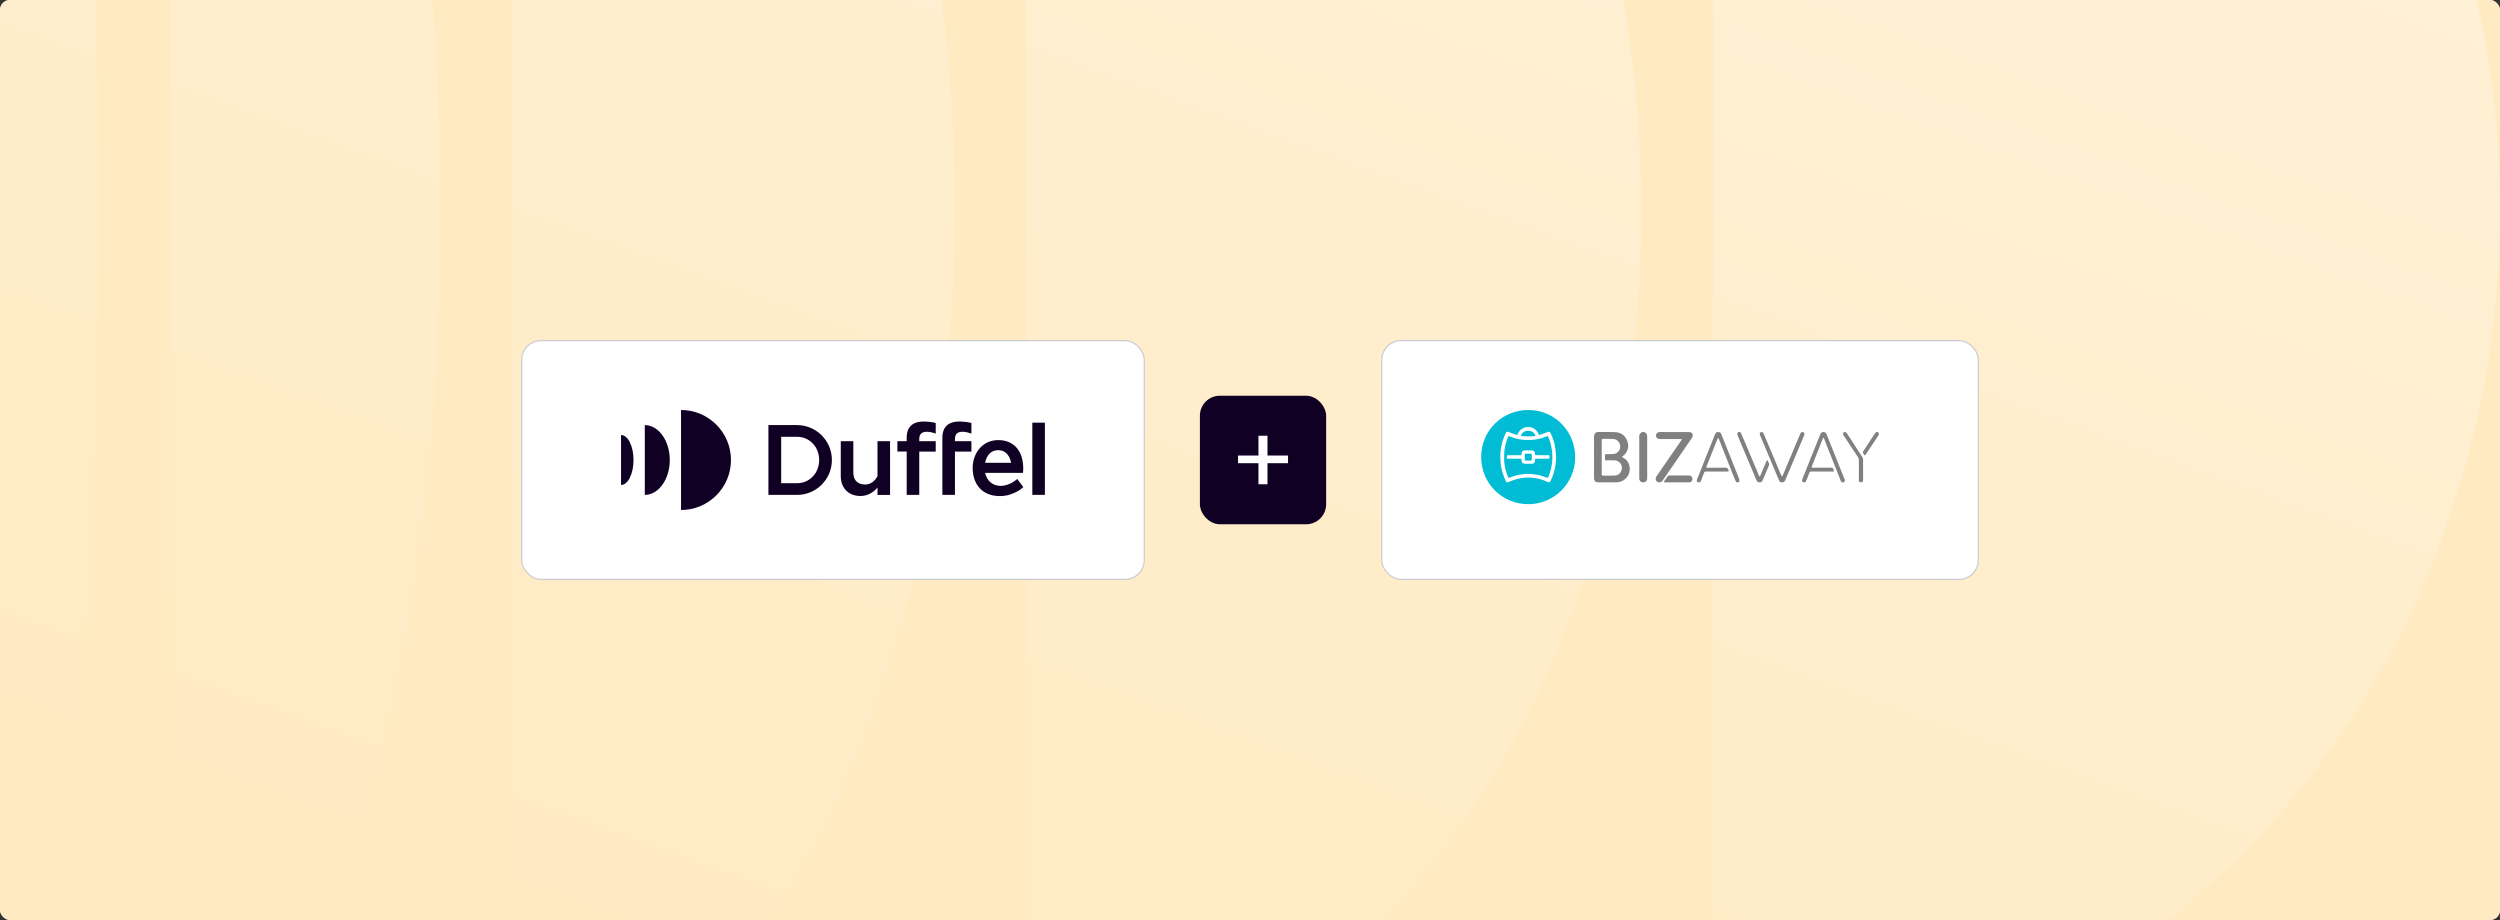
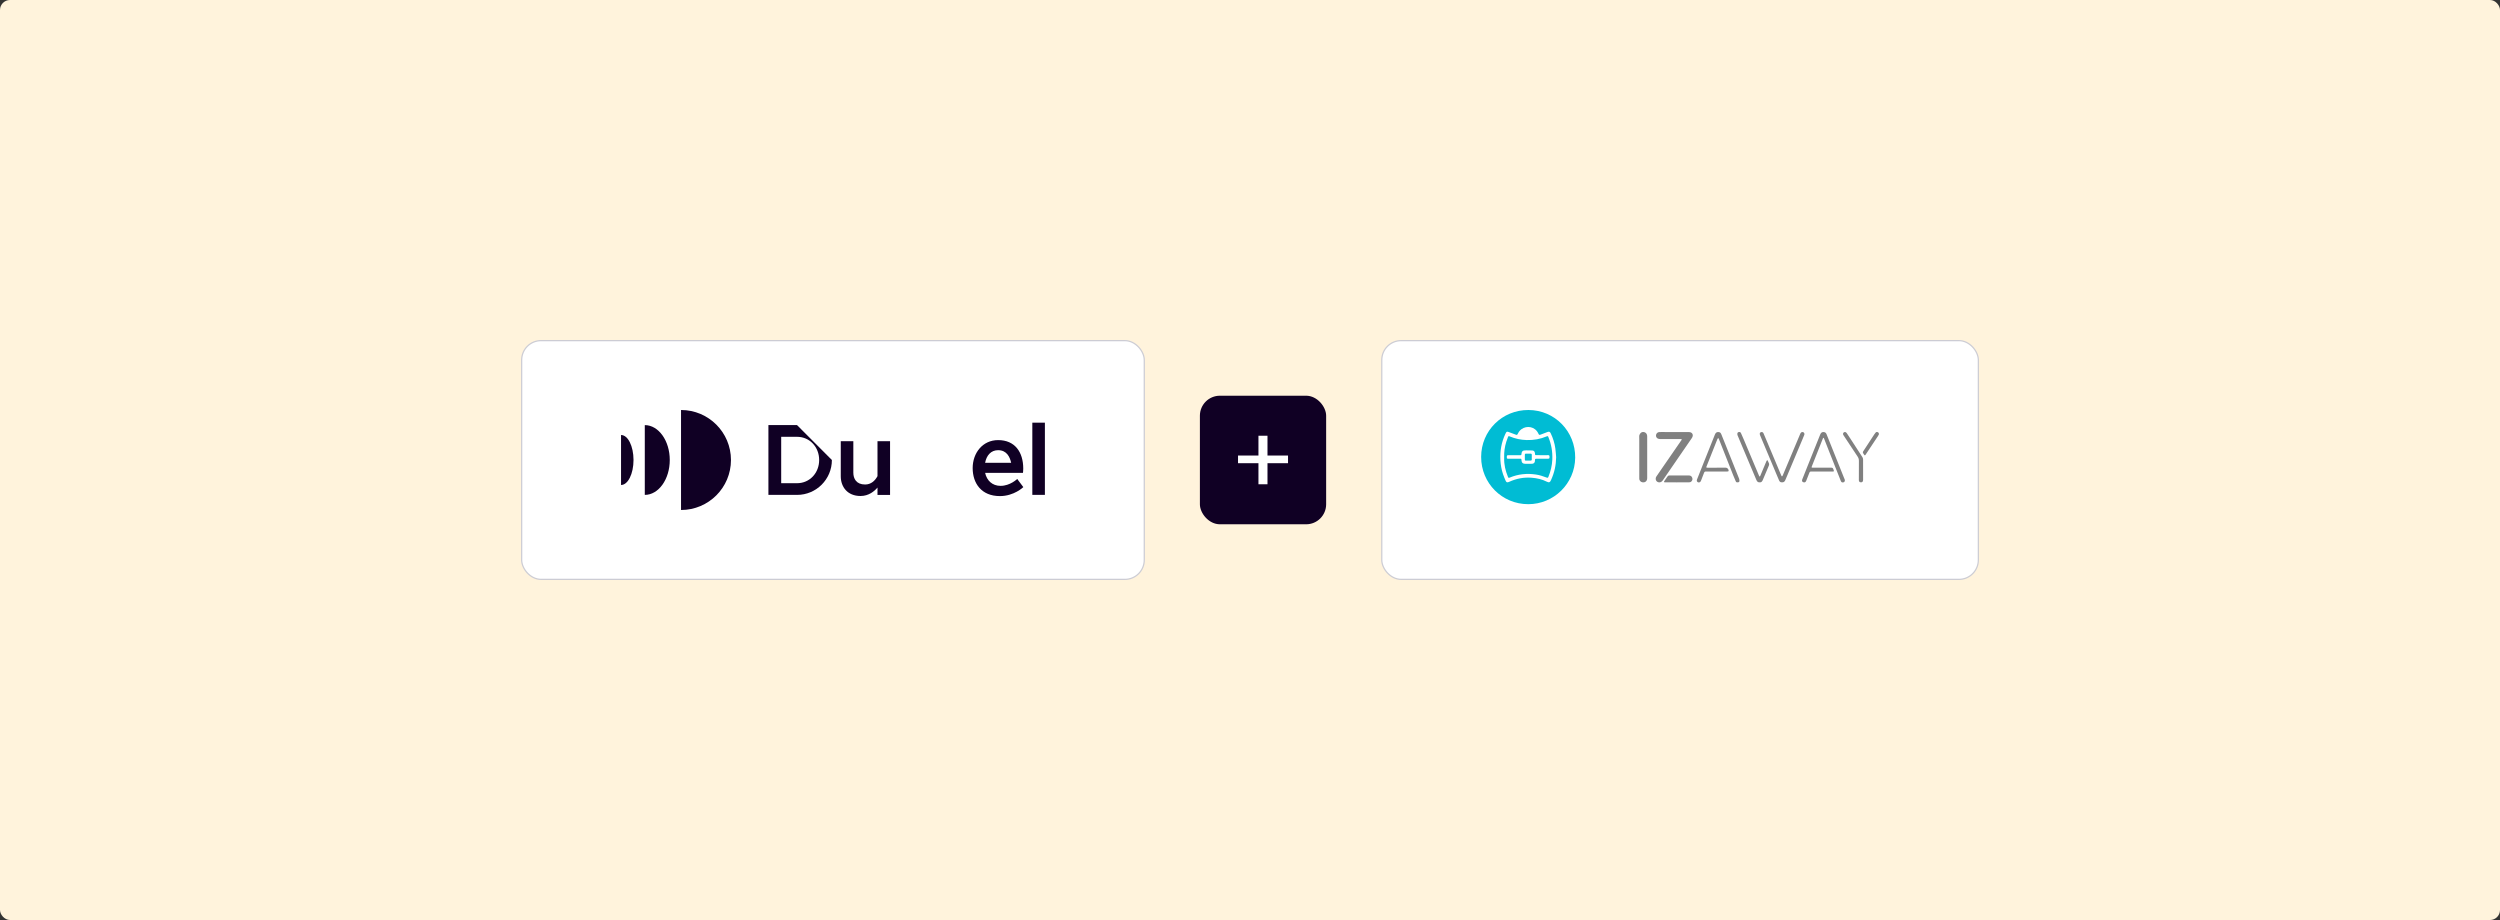
<svg xmlns="http://www.w3.org/2000/svg" width="2000" height="736" viewBox="0 0 2000 736" fill="none">
  <rect x="0" y="0" width="2000" height="736" fill="#333333" stroke="none" />
  <g clip-path="url(#clip0_112_6414)">
    <rect width="2000" height="736" rx="8" fill="#FFF3DC" />
    <g clip-path="url(#clip1_112_6414)">
      <rect width="2000" height="1392" transform="translate(0 -528)" fill="#FFEAC2" />
      <path fill-rule="evenodd" clip-rule="evenodd" d="M78.728 168C78.728 -216.385 43.479 -528 0 -528V864C43.479 864 78.728 552.385 78.728 168ZM135.871 -528C255.45 -528 352.376 -216.385 352.376 168C352.376 552.385 255.437 864 135.871 864V-528ZM763.802 168C763.802 -216.385 605.187 -528 409.519 -528V864C605.187 864 763.802 552.385 763.802 168ZM820.947 -528C1092.7 -528 1313.02 -216.385 1313.02 168C1313.02 552.385 1092.72 864 820.947 864V-528ZM1370.15 -528C1718.01 -528 2000 -216.385 2000 168C2000 552.385 1718.01 864 1370.15 864V-528Z" fill="url(#paint0_linear_112_6414)" />
    </g>
    <rect x="417.33" y="272.5" width="498.085" height="191" rx="15.5" fill="white" />
-     <path d="M637.628 340.079H614.732V395.918H637.628C653.026 395.918 665.509 383.421 665.509 368.005C665.509 352.588 653.026 340.079 637.628 340.079ZM637.628 386.566H624.954V349.443H637.628C647.873 349.443 655.335 357.759 655.335 368.005C655.335 378.25 647.873 386.566 637.628 386.566Z" fill="#100024" />
+     <path d="M637.628 340.079H614.732V395.918H637.628C653.026 395.918 665.509 383.421 665.509 368.005ZM637.628 386.566H624.954V349.443H637.628C647.873 349.443 655.335 357.759 655.335 368.005C655.335 378.25 647.873 386.566 637.628 386.566Z" fill="#100024" />
    <path d="M701.993 380.921C700.017 384.626 696.792 387.604 692.092 387.604C684.928 387.604 682.667 382.779 682.667 378.157C682.667 373.534 682.667 352.971 682.667 352.971H672.612C672.612 352.971 672.612 372.593 672.612 381.028C672.612 389.463 677.931 396.801 688.427 396.801C695.055 396.801 699.565 392.906 701.993 390.046V395.932H712.048V352.971H701.993V380.921Z" fill="#100024" />
-     <path d="M725.352 350.171V352.959H717.915V361.25H725.352V395.907H735.407V361.262H748.58V352.97H735.407V351.124C735.407 342.88 745.094 345.584 748.58 346.895V338.341C748.58 338.341 743.737 337.221 739.513 337.221C735.3 337.209 725.352 337.614 725.352 350.171Z" fill="#100024" />
-     <path d="M753.901 350.171V395.919H763.957V361.262H777.13V352.97H763.957V351.124C763.957 342.88 773.643 345.584 777.13 346.895V338.341C777.13 338.341 772.287 337.221 768.062 337.221C763.838 337.209 753.901 337.614 753.901 350.171Z" fill="#100024" />
    <path d="M835.915 338.115H825.86V395.92H835.915V338.115Z" fill="#100024" />
    <path d="M800.463 388.688C793.823 388.688 789.384 384.376 788.099 378.288H818.361C818.361 378.288 818.599 376.763 818.599 374.892C818.599 361.704 811.947 352.078 798.5 352.078C786.124 352.078 778.139 362.335 778.139 374.475C778.139 386.615 785.1 396.873 799.904 396.873C811.34 396.873 818.658 389.689 818.658 389.689L813.779 383.16C813.791 383.16 808.115 388.688 800.463 388.688ZM798.5 360.143C805.568 360.143 807.984 365.91 808.924 370.234H788.087C789.206 364.337 792.74 360.143 798.5 360.143Z" fill="#100024" />
    <path d="M544.824 328V408C566.886 408 584.772 390.094 584.772 368.006C584.772 345.918 566.886 328 544.824 328Z" fill="#100024" />
    <path d="M515.832 340.081V395.92C526.863 395.92 535.812 383.423 535.812 368.007C535.812 352.59 526.863 340.081 515.832 340.081Z" fill="#100024" />
    <path d="M496.83 348.003V387.997C502.352 387.997 506.814 379.038 506.814 367.994C506.814 356.95 502.352 348.003 496.83 348.003Z" fill="#100024" />
    <rect x="417.33" y="272.5" width="498.085" height="191" rx="15.5" stroke="#CCCCD4" />
    <rect x="959.915" y="316.572" width="101" height="102.857" rx="16" fill="#100024" />
    <path d="M1030.42 364.449H1013.99V348.572H1006.76V364.449H990.415V370.549H1006.76V387.429H1013.99V370.549H1030.42V364.449Z" fill="white" />
    <rect x="1105.42" y="272.5" width="477.255" height="191" rx="15.5" fill="white" />
    <path d="M1222.58 403.34C1201.63 403.34 1184.91 386.564 1184.92 365.543C1184.92 344.604 1201.7 327.902 1222.81 328C1243.97 328.102 1260.37 345.247 1260.15 366.167C1259.92 386.993 1242.9 403.4 1222.58 403.34ZM1244.92 365.792C1244.72 363.466 1244.6 361.129 1244.28 358.816C1243.71 354.577 1242.43 350.532 1240.59 346.665C1239.96 345.343 1239.29 345.08 1237.92 345.63C1236.16 346.337 1234.4 347.023 1232.61 347.656C1231.36 348.099 1231.23 347.992 1230.67 346.796C1228.05 341.243 1221.52 340.16 1217.1 343.397C1215.74 344.393 1214.84 345.754 1214.12 347.242C1213.83 347.828 1213.46 348.05 1212.81 347.798C1211.08 347.136 1209.33 346.536 1207.61 345.852C1205.52 345.023 1205.22 345.116 1204.26 347.177C1201.19 353.778 1199.93 360.726 1200.31 367.984C1200.52 371.903 1201.19 375.743 1202.46 379.457C1203.05 381.186 1203.77 382.875 1204.49 384.555C1205.08 385.926 1205.77 386.148 1207.16 385.543C1207.24 385.507 1207.32 385.475 1207.4 385.439C1213.13 382.831 1219.12 381.692 1225.42 382.19C1229.61 382.524 1233.65 383.438 1237.42 385.34C1239.38 386.328 1240.05 385.754 1240.79 384.117C1240.82 384.038 1240.86 383.958 1240.89 383.879C1243.53 378.151 1244.81 372.119 1244.92 365.792Z" fill="#00BCD4" />
-     <path d="M1275.2 365.794C1275.2 360.389 1275.19 354.984 1275.21 349.576C1275.21 348.911 1275.3 348.205 1275.54 347.592C1276.06 346.254 1277.16 345.592 1278.57 345.592C1283.09 345.592 1287.63 345.526 1292.15 345.707C1296.52 345.882 1299.78 348.071 1301.54 352.089C1303.29 356.076 1302.79 359.921 1300.03 363.356C1299.51 364.002 1298.72 364.426 1298.07 364.965C1297.9 365.105 1297.7 365.291 1297.67 365.48C1297.65 365.6 1297.9 365.827 1298.08 365.904C1303.42 368.23 1304.97 374.47 1302.97 379.374C1301.4 383.203 1297.41 385.852 1293.22 385.865C1288.36 385.882 1283.51 385.885 1278.65 385.887C1276.48 385.89 1275.22 384.634 1275.22 382.469C1275.21 376.911 1275.21 371.35 1275.21 365.792C1275.21 365.794 1275.2 365.794 1275.2 365.794ZM1281.38 365.802C1281.38 370.291 1281.38 374.776 1281.38 379.264C1281.38 380.313 1281.59 380.523 1282.65 380.529C1283.64 380.534 1284.62 380.543 1285.61 380.526C1287.84 380.491 1290.08 380.573 1292.29 380.362C1294.7 380.132 1296.29 378.63 1297.13 376.394C1297.95 374.204 1297.54 372.182 1296.06 370.392C1294.69 368.744 1292.84 368.241 1290.79 368.257C1288.86 368.274 1286.93 368.293 1285.01 368.29C1284.2 368.29 1284.02 368.079 1284.02 367.272C1284.01 366.331 1284.02 365.389 1284.02 364.448C1284.02 363.495 1284.2 363.334 1285.17 363.318C1287.14 363.285 1289.12 363.359 1291.07 363.164C1294 362.869 1296.29 360.031 1296.19 357.07C1296.09 354.04 1293.64 351.347 1290.71 351.199C1288.07 351.068 1285.42 351.084 1282.77 351.054C1281.57 351.041 1281.38 351.249 1281.38 352.472C1281.38 356.916 1281.38 361.361 1281.38 365.802Z" fill="#808080" />
    <path d="M1339.46 345.631C1343.36 345.631 1347.25 345.622 1351.15 345.633C1353.06 345.639 1354.38 346.876 1354.21 348.6C1354.15 349.238 1353.84 349.914 1353.47 350.453C1348.01 358.428 1342.52 366.383 1337.04 374.344C1334.73 377.694 1332.44 381.049 1330.14 384.405C1329.25 385.699 1327.79 386.225 1326.42 385.735C1325.17 385.291 1324.39 384.032 1324.57 382.596C1324.64 382.117 1324.83 381.613 1325.1 381.208C1326.48 379.156 1327.89 377.13 1329.29 375.097C1334.47 367.59 1339.65 360.083 1344.83 352.576C1344.96 352.379 1345.14 352.201 1345.25 351.991C1345.33 351.835 1345.42 351.594 1345.35 351.476C1345.28 351.345 1345.03 351.252 1344.86 351.249C1343.92 351.241 1342.98 351.274 1342.04 351.274C1337.71 351.276 1333.38 351.282 1329.05 351.268C1328.35 351.266 1327.64 351.238 1326.96 351.096C1325.57 350.803 1324.7 349.637 1324.79 348.307C1324.9 346.848 1325.95 345.759 1327.38 345.642C1327.86 345.603 1328.35 345.625 1328.82 345.625C1332.37 345.631 1335.92 345.631 1339.46 345.631Z" fill="#808080" />
    <path d="M1373.27 377.204C1370.45 377.204 1367.63 377.204 1364.81 377.204C1363.9 377.204 1363.53 377.456 1363.2 378.345C1362.44 380.302 1361.69 382.262 1360.94 384.218C1360.84 384.484 1360.73 384.749 1360.6 384.998C1360.12 385.858 1359.18 386.194 1358.37 385.811C1357.54 385.425 1357.21 384.596 1357.58 383.652C1359.44 378.936 1361.32 374.227 1363.19 369.517C1366.11 362.19 1369.04 354.867 1371.97 347.543C1372.58 346 1373.55 345.447 1375.15 345.677C1376.14 345.819 1376.66 346.468 1377.01 347.324C1378.09 349.998 1379.17 352.669 1380.25 355.346C1383.91 364.492 1387.58 373.635 1391.22 382.79C1391.45 383.359 1391.53 384.01 1391.56 384.629C1391.59 385.286 1391.27 385.735 1390.54 385.841C1389.47 385.995 1388.96 385.863 1388.64 385.135C1387.92 383.496 1387.21 381.848 1386.55 380.184C1382.75 370.576 1378.96 360.959 1375.16 351.35C1375.02 350.989 1374.77 350.669 1374.57 350.327C1374.34 350.669 1374.03 350.981 1373.88 351.358C1370.97 358.641 1368.08 365.932 1365.19 373.222C1364.91 373.934 1364.98 374.065 1365.73 374.144C1365.99 374.172 1366.25 374.18 1366.51 374.18C1371.22 374.166 1375.92 374.15 1380.63 374.139C1381.86 374.136 1383.04 375.453 1382.91 376.687C1382.89 376.851 1382.68 377.067 1382.52 377.122C1382.23 377.215 1381.91 377.223 1381.61 377.223C1378.83 377.229 1376.05 377.226 1373.27 377.226C1373.27 377.215 1373.27 377.21 1373.27 377.204Z" fill="#808080" />
    <path d="M1457.56 377.22C1454.71 377.22 1451.87 377.22 1449.02 377.22C1448.08 377.22 1447.81 377.406 1447.46 378.301C1446.64 380.394 1445.83 382.493 1444.99 384.581C1444.53 385.706 1443.94 386.054 1442.94 385.879C1441.81 385.681 1441.31 384.74 1441.77 383.604C1443.14 380.153 1444.52 376.702 1445.89 373.254C1449.31 364.715 1452.72 356.177 1456.15 347.644C1456.8 346.023 1457.71 345.468 1459.2 345.665C1460.28 345.807 1460.89 346.483 1461.27 347.441C1462.51 350.566 1463.77 353.689 1465.02 356.812C1468.41 365.287 1471.81 373.76 1475.2 382.233C1475.39 382.698 1475.63 383.145 1475.79 383.623C1475.99 384.278 1475.98 384.934 1475.45 385.46C1474.95 385.95 1474.34 386.059 1473.68 385.873C1473.1 385.709 1472.83 385.246 1472.62 384.715C1469.67 377.261 1466.72 369.808 1463.77 362.354C1462.26 358.536 1460.76 354.71 1459.26 350.889C1459.21 350.766 1459.18 350.632 1459.11 350.528C1459.01 350.397 1458.83 350.172 1458.77 350.197C1458.61 350.249 1458.45 350.408 1458.38 350.564C1457.79 352.044 1457.22 353.533 1456.63 355.016C1454.27 360.988 1451.9 366.957 1449.53 372.926C1449.5 373.008 1449.46 373.087 1449.43 373.166C1449.13 373.985 1449.22 374.127 1450.1 374.127C1454.32 374.13 1458.54 374.13 1462.76 374.13C1463.53 374.13 1464.3 374.119 1465.06 374.132C1465.95 374.149 1466.36 374.472 1466.66 375.315C1466.79 375.706 1466.92 376.1 1467.07 376.489C1467.25 376.949 1467.04 377.151 1466.61 377.2C1466.41 377.222 1466.22 377.217 1466.02 377.217C1463.2 377.22 1460.38 377.22 1457.56 377.22Z" fill="#808080" />
    <path d="M1425.62 385.868C1424.31 385.972 1423.66 385.263 1423.23 384.273C1422.48 382.549 1421.76 380.814 1421.03 379.084C1416.69 368.753 1412.35 358.422 1408.01 348.088C1407.48 346.834 1407.9 345.841 1409.04 345.633C1409.8 345.493 1410.49 345.893 1410.84 346.725C1411.9 349.196 1412.94 351.67 1413.98 354.144C1417.68 362.943 1421.38 371.744 1425.08 380.543C1425.18 380.778 1425.4 380.964 1425.57 381.175C1425.75 380.964 1426 380.781 1426.11 380.537C1430.79 369.426 1435.46 358.307 1440.13 347.19C1440.22 346.968 1440.31 346.744 1440.44 346.541C1440.92 345.731 1441.79 345.414 1442.57 345.742C1443.36 346.076 1443.78 346.987 1443.44 347.891C1442.95 349.199 1442.38 350.477 1441.84 351.766C1437.31 362.538 1432.76 373.304 1428.25 384.084C1427.72 385.34 1426.87 385.95 1425.62 385.868Z" fill="#808080" />
    <path d="M1311.41 365.988C1311.41 361.13 1311.41 356.27 1311.41 351.412C1311.41 350.646 1311.37 349.882 1311.37 349.116C1311.37 347.233 1312.83 345.583 1314.46 345.594C1316.41 345.607 1317.74 346.995 1317.75 349.08C1317.77 352.364 1317.76 355.649 1317.76 358.93C1317.76 366.678 1317.76 374.428 1317.76 382.176C1317.76 382.548 1317.76 382.923 1317.7 383.29C1317.47 384.691 1316.47 385.701 1315.18 385.87C1313.66 386.07 1312.25 385.405 1311.68 384.127C1311.49 383.708 1311.42 383.199 1311.42 382.734C1311.41 377.151 1311.41 371.568 1311.41 365.988Z" fill="#808080" />
    <path d="M1407.66 385.873C1406.26 386.004 1405.58 385.093 1405.07 383.897C1400.95 374.133 1396.83 364.373 1392.71 354.611C1391.81 352.479 1390.88 350.356 1390.03 348.202C1389.84 347.712 1389.8 347.074 1389.93 346.563C1390.1 345.884 1390.74 345.616 1391.41 345.58C1392.11 345.545 1392.56 345.974 1392.82 346.571C1393.6 348.309 1394.36 350.047 1395.1 351.798C1399.14 361.379 1403.18 370.963 1407.21 380.545C1407.25 380.646 1407.28 380.761 1407.35 380.843C1407.48 381.002 1407.63 381.141 1407.77 381.289C1407.9 381.136 1408.09 381.004 1408.16 380.824C1409.59 377.441 1411 374.056 1412.41 370.668C1412.69 370.003 1412.95 369.327 1413.26 368.675C1413.37 368.44 1413.61 368.268 1413.79 368.065C1413.95 368.26 1414.15 368.435 1414.26 368.654C1414.56 369.283 1414.81 369.937 1415.11 370.567C1415.42 371.207 1415.37 371.817 1415.1 372.46C1413.48 376.281 1411.87 380.107 1410.25 383.93C1410.15 384.171 1410.04 384.409 1409.91 384.639C1409.45 385.506 1408.75 385.988 1407.66 385.873Z" fill="#808080" />
    <path d="M1490.48 375.644C1490.48 378.422 1490.49 381.203 1490.48 383.98C1490.47 385.445 1489.59 386.129 1488.22 385.798C1487.58 385.644 1487.26 385.228 1487.14 384.624C1487.09 384.388 1487.08 384.145 1487.08 383.907C1487.09 378.874 1487.08 373.844 1487.12 368.811C1487.14 367.568 1486.89 366.474 1486.18 365.414C1482.39 359.744 1478.65 354.043 1474.89 348.354C1474.46 347.7 1474.19 347.015 1474.68 346.285C1475.34 345.316 1476.65 345.392 1477.37 346.457C1478.5 348.143 1479.61 349.842 1480.73 351.547C1483.82 356.29 1486.92 361.027 1489.97 365.795C1490.29 366.293 1490.45 366.974 1490.47 367.574C1490.51 370.261 1490.48 372.954 1490.48 375.644Z" fill="#808080" />
    <path d="M1341.63 385.894C1338.37 385.894 1335.12 385.9 1331.86 385.884C1331.65 385.884 1331.35 385.774 1331.26 385.621C1331.18 385.468 1331.25 385.15 1331.36 384.98C1332.25 383.678 1333.16 382.394 1334.06 381.102C1334.41 380.599 1334.86 380.35 1335.5 380.35C1340.7 380.361 1345.91 380.353 1351.11 380.358C1352.44 380.361 1353.31 380.979 1353.78 382.194C1354.18 383.264 1353.92 384.417 1353.08 385.199C1352.54 385.708 1351.88 385.875 1351.15 385.873C1347.98 385.867 1344.81 385.87 1341.63 385.87C1341.63 385.881 1341.63 385.886 1341.63 385.894Z" fill="#808080" />
    <path d="M1503.17 347.358C1503.01 347.681 1502.8 348.209 1502.49 348.672C1499.76 352.812 1497 356.945 1494.26 361.077C1493.66 361.97 1493.09 362.875 1492.49 363.759C1492.03 364.433 1491.71 364.441 1491.27 363.743C1490.01 361.794 1489.91 362.057 1491.14 360.188C1493.91 355.968 1496.66 351.729 1499.42 347.503C1499.76 346.991 1500.12 346.493 1500.53 346.042C1500.99 345.535 1501.6 345.453 1502.21 345.733C1502.8 345.998 1503.12 346.474 1503.17 347.358Z" fill="#808080" />
    <path d="M1203.33 365.799C1203.2 361.59 1203.76 357.472 1205.02 353.457C1205.42 352.187 1205.89 350.939 1206.36 349.697C1206.69 348.837 1206.92 348.766 1207.75 349.116C1212.09 350.95 1216.61 351.9 1221.31 352.042C1226.87 352.209 1232.23 351.265 1237.36 349.1C1238.15 348.766 1238.37 348.851 1238.7 349.653C1241.09 355.419 1242.11 361.423 1241.85 367.655C1241.64 372.469 1240.53 377.072 1238.71 381.514C1238.4 382.272 1238.12 382.376 1237.26 382.042C1234.49 380.969 1231.66 380.055 1228.71 379.617C1221.56 378.561 1214.59 379.237 1207.88 382.031C1206.88 382.45 1206.74 382.406 1206.32 381.385C1204.37 376.601 1203.19 371.662 1203.33 366.456C1203.33 366.237 1203.33 366.018 1203.33 365.799ZM1233.83 366.987C1235.21 366.987 1236.59 366.987 1237.96 366.987C1239.54 366.987 1239.62 366.9 1239.61 365.312C1239.6 364.412 1239.35 364.13 1238.44 364.116C1237.65 364.105 1236.87 364.174 1236.08 364.171C1233.74 364.16 1231.4 364.13 1229.06 364.108C1228.11 364.1 1228.12 364.103 1228.02 363.126C1228 362.888 1227.96 362.65 1227.93 362.411C1227.79 361.259 1227.13 360.482 1225.96 360.4C1224.24 360.282 1222.51 360.301 1220.78 360.288C1220.22 360.282 1219.65 360.31 1219.09 360.408C1218.01 360.6 1217.36 361.445 1217.24 362.723C1217.11 364.171 1217.11 364.171 1215.73 364.171C1212.89 364.171 1210.05 364.171 1207.21 364.171C1205.44 364.171 1205.44 364.171 1205.46 365.939C1205.46 366.782 1205.66 366.982 1206.5 366.982C1209.65 366.985 1212.8 366.982 1215.95 366.985C1217.06 366.985 1217.13 367.056 1217.18 368.153C1217.26 370.104 1218.25 371.046 1220.21 371.046C1221.72 371.046 1223.23 371.016 1224.74 371.054C1226.63 371.101 1228.04 370.602 1227.98 368.074C1227.96 367.201 1228.26 366.99 1229.17 366.987C1230.72 366.987 1232.28 366.987 1233.83 366.987Z" fill="#00BCD4" />
-     <path d="M1222.24 344.596C1225.03 344.591 1226.9 345.674 1228.17 347.801C1228.59 348.504 1228.44 348.742 1227.61 348.841C1224.24 349.243 1220.86 349.196 1217.49 348.841C1216.7 348.759 1216.55 348.468 1216.97 347.768C1218.24 345.683 1220.07 344.574 1222.24 344.596Z" fill="#00BCD4" />
    <path d="M1219.87 365.67C1219.87 364.991 1219.87 364.315 1219.87 363.636C1219.87 363.171 1220.11 362.949 1220.56 362.947C1221.91 362.941 1223.27 362.938 1224.62 362.947C1225.14 362.949 1225.43 363.218 1225.42 363.762C1225.42 365.051 1225.42 366.34 1225.42 367.629C1225.42 368.209 1225.1 368.453 1224.55 368.458C1223.24 368.472 1221.93 368.491 1220.62 368.491C1220.12 368.491 1219.87 368.209 1219.87 367.703C1219.87 367.027 1219.87 366.348 1219.87 365.67Z" fill="#00BCD4" />
    <rect x="1105.42" y="272.5" width="477.255" height="191" rx="15.5" stroke="#CCCCD4" />
  </g>
  <defs>
    <linearGradient id="paint0_linear_112_6414" x1="1861.95" y1="-388.788" x2="1331.78" y2="1075.48" gradientUnits="userSpaceOnUse">
      <stop stop-color="white" stop-opacity="0.4" />
      <stop offset="1" stop-color="white" stop-opacity="0" />
    </linearGradient>
    <clipPath id="clip0_112_6414">
      <rect width="2000" height="736" rx="8" fill="white" />
    </clipPath>
    <clipPath id="clip1_112_6414">
-       <rect width="2000" height="1392" fill="white" transform="translate(0 -528)" />
-     </clipPath>
+       </clipPath>
  </defs>
</svg>